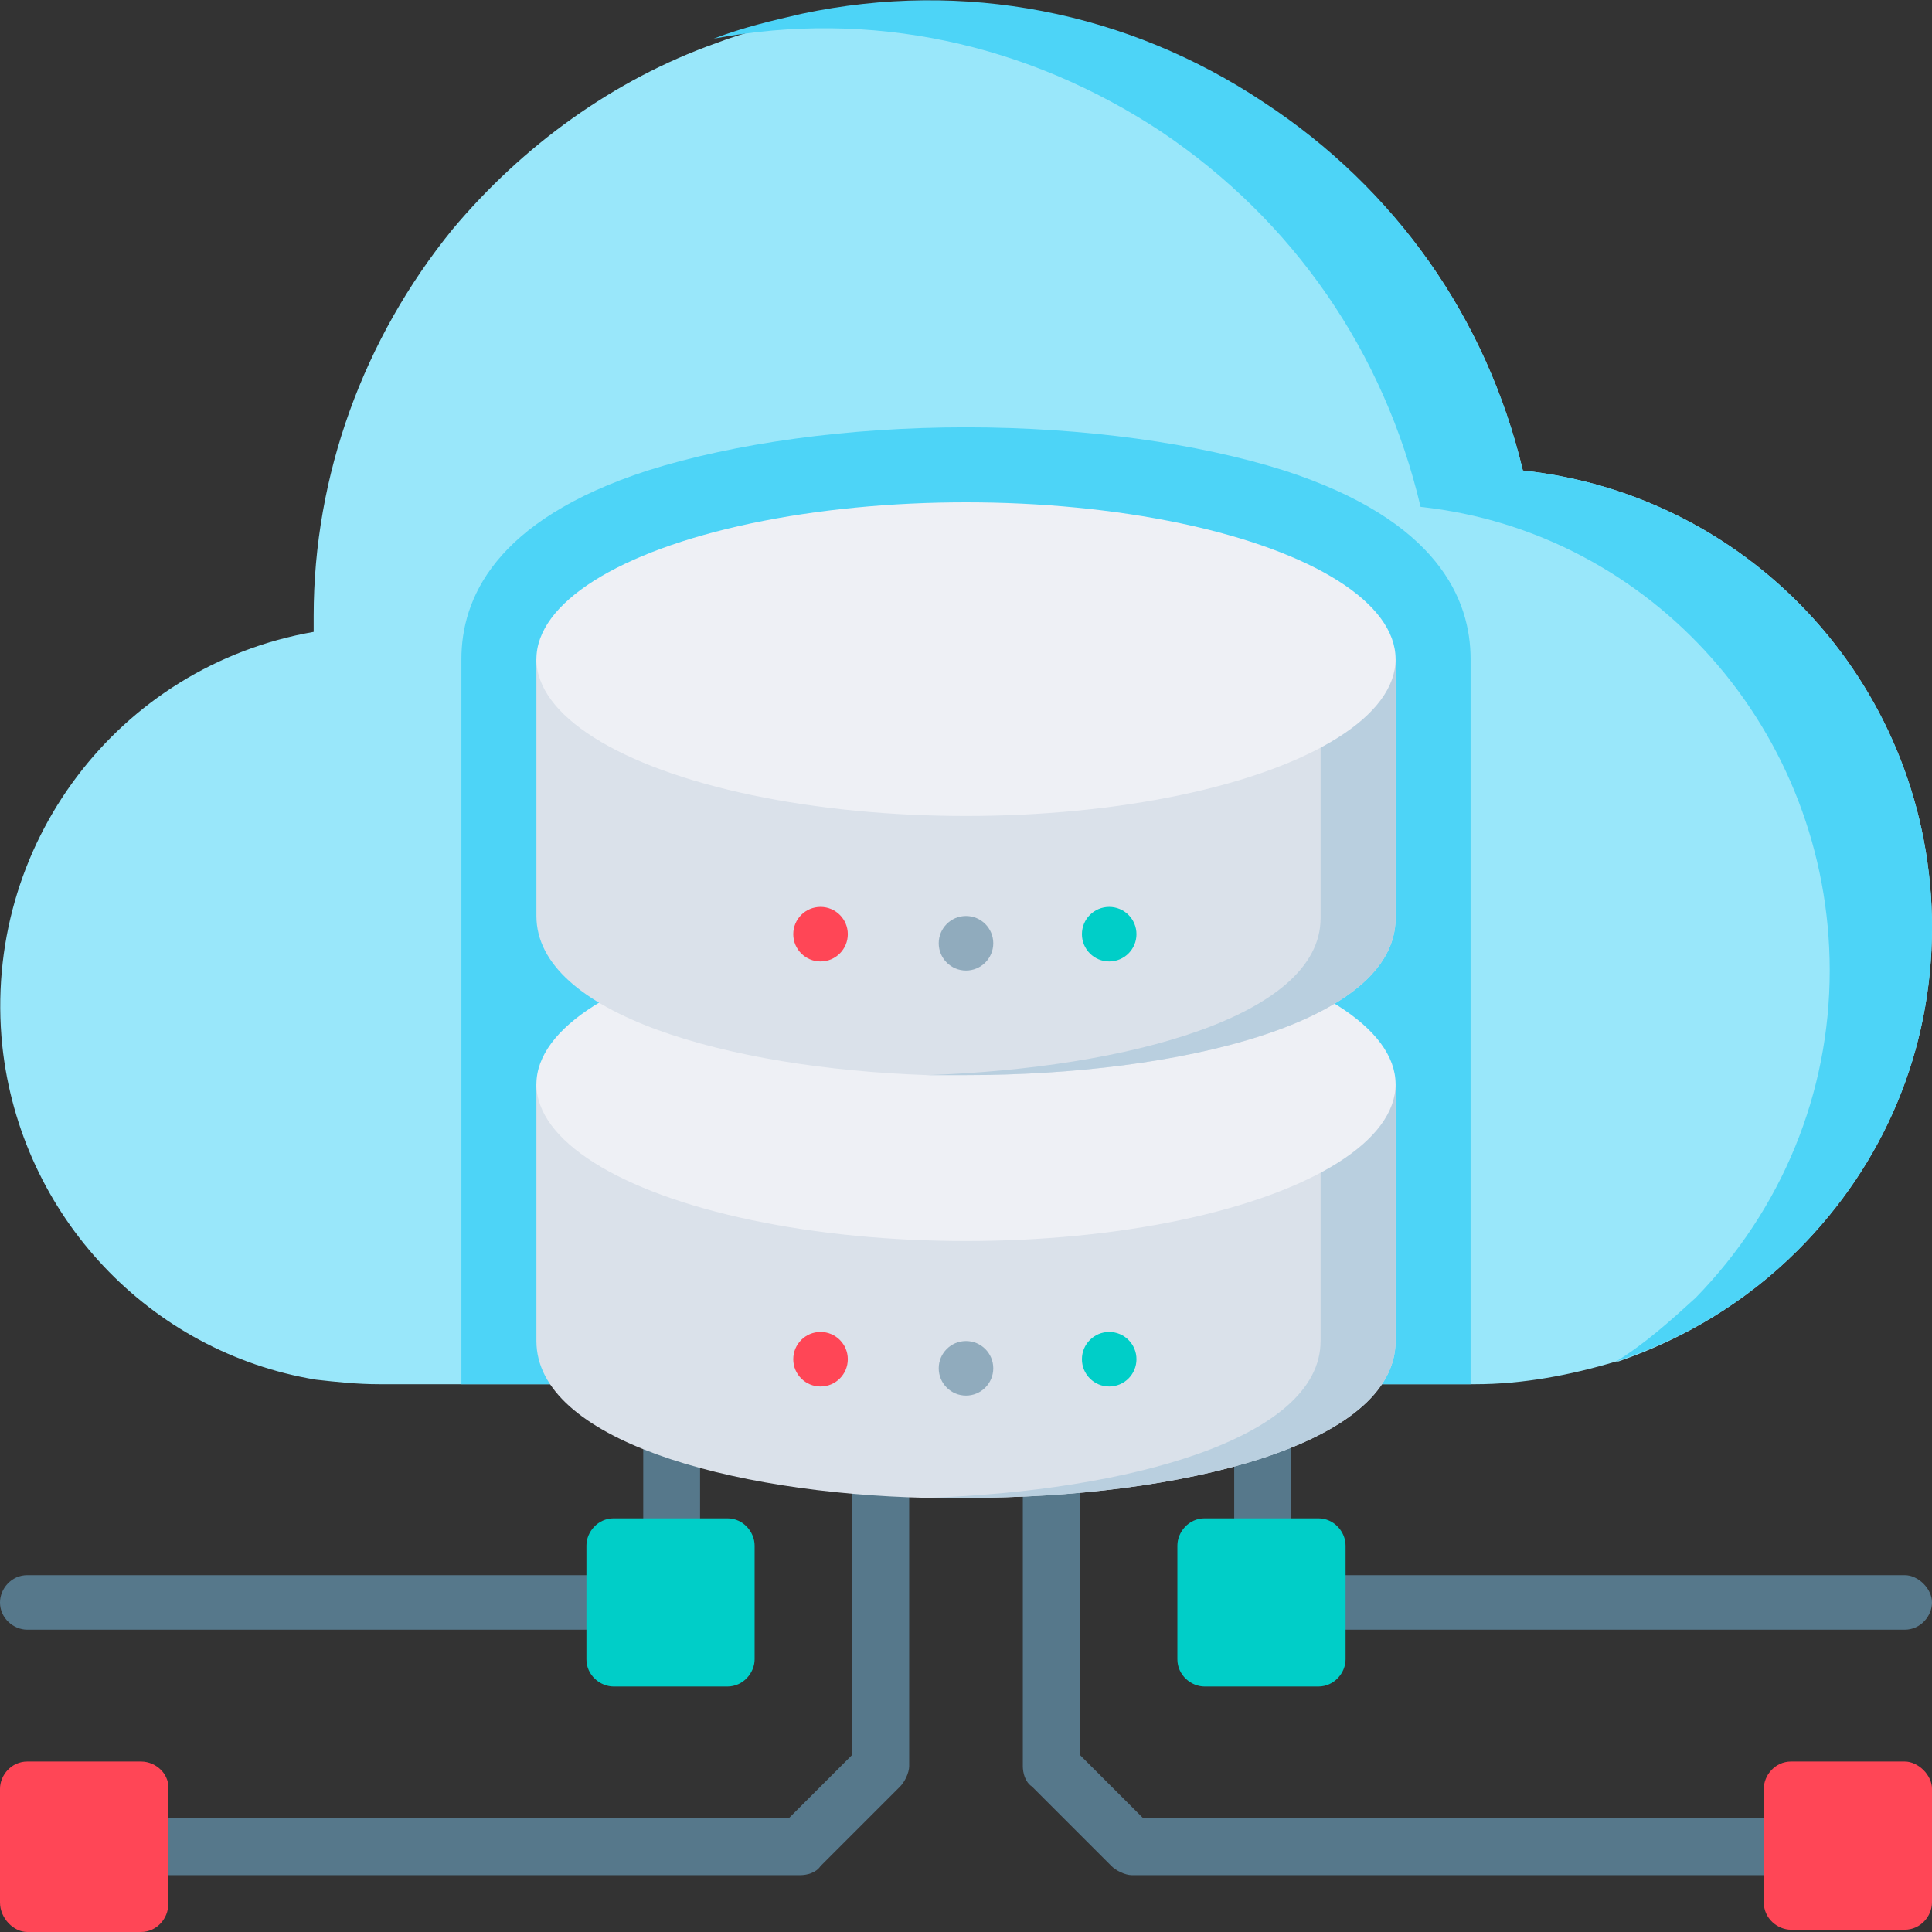
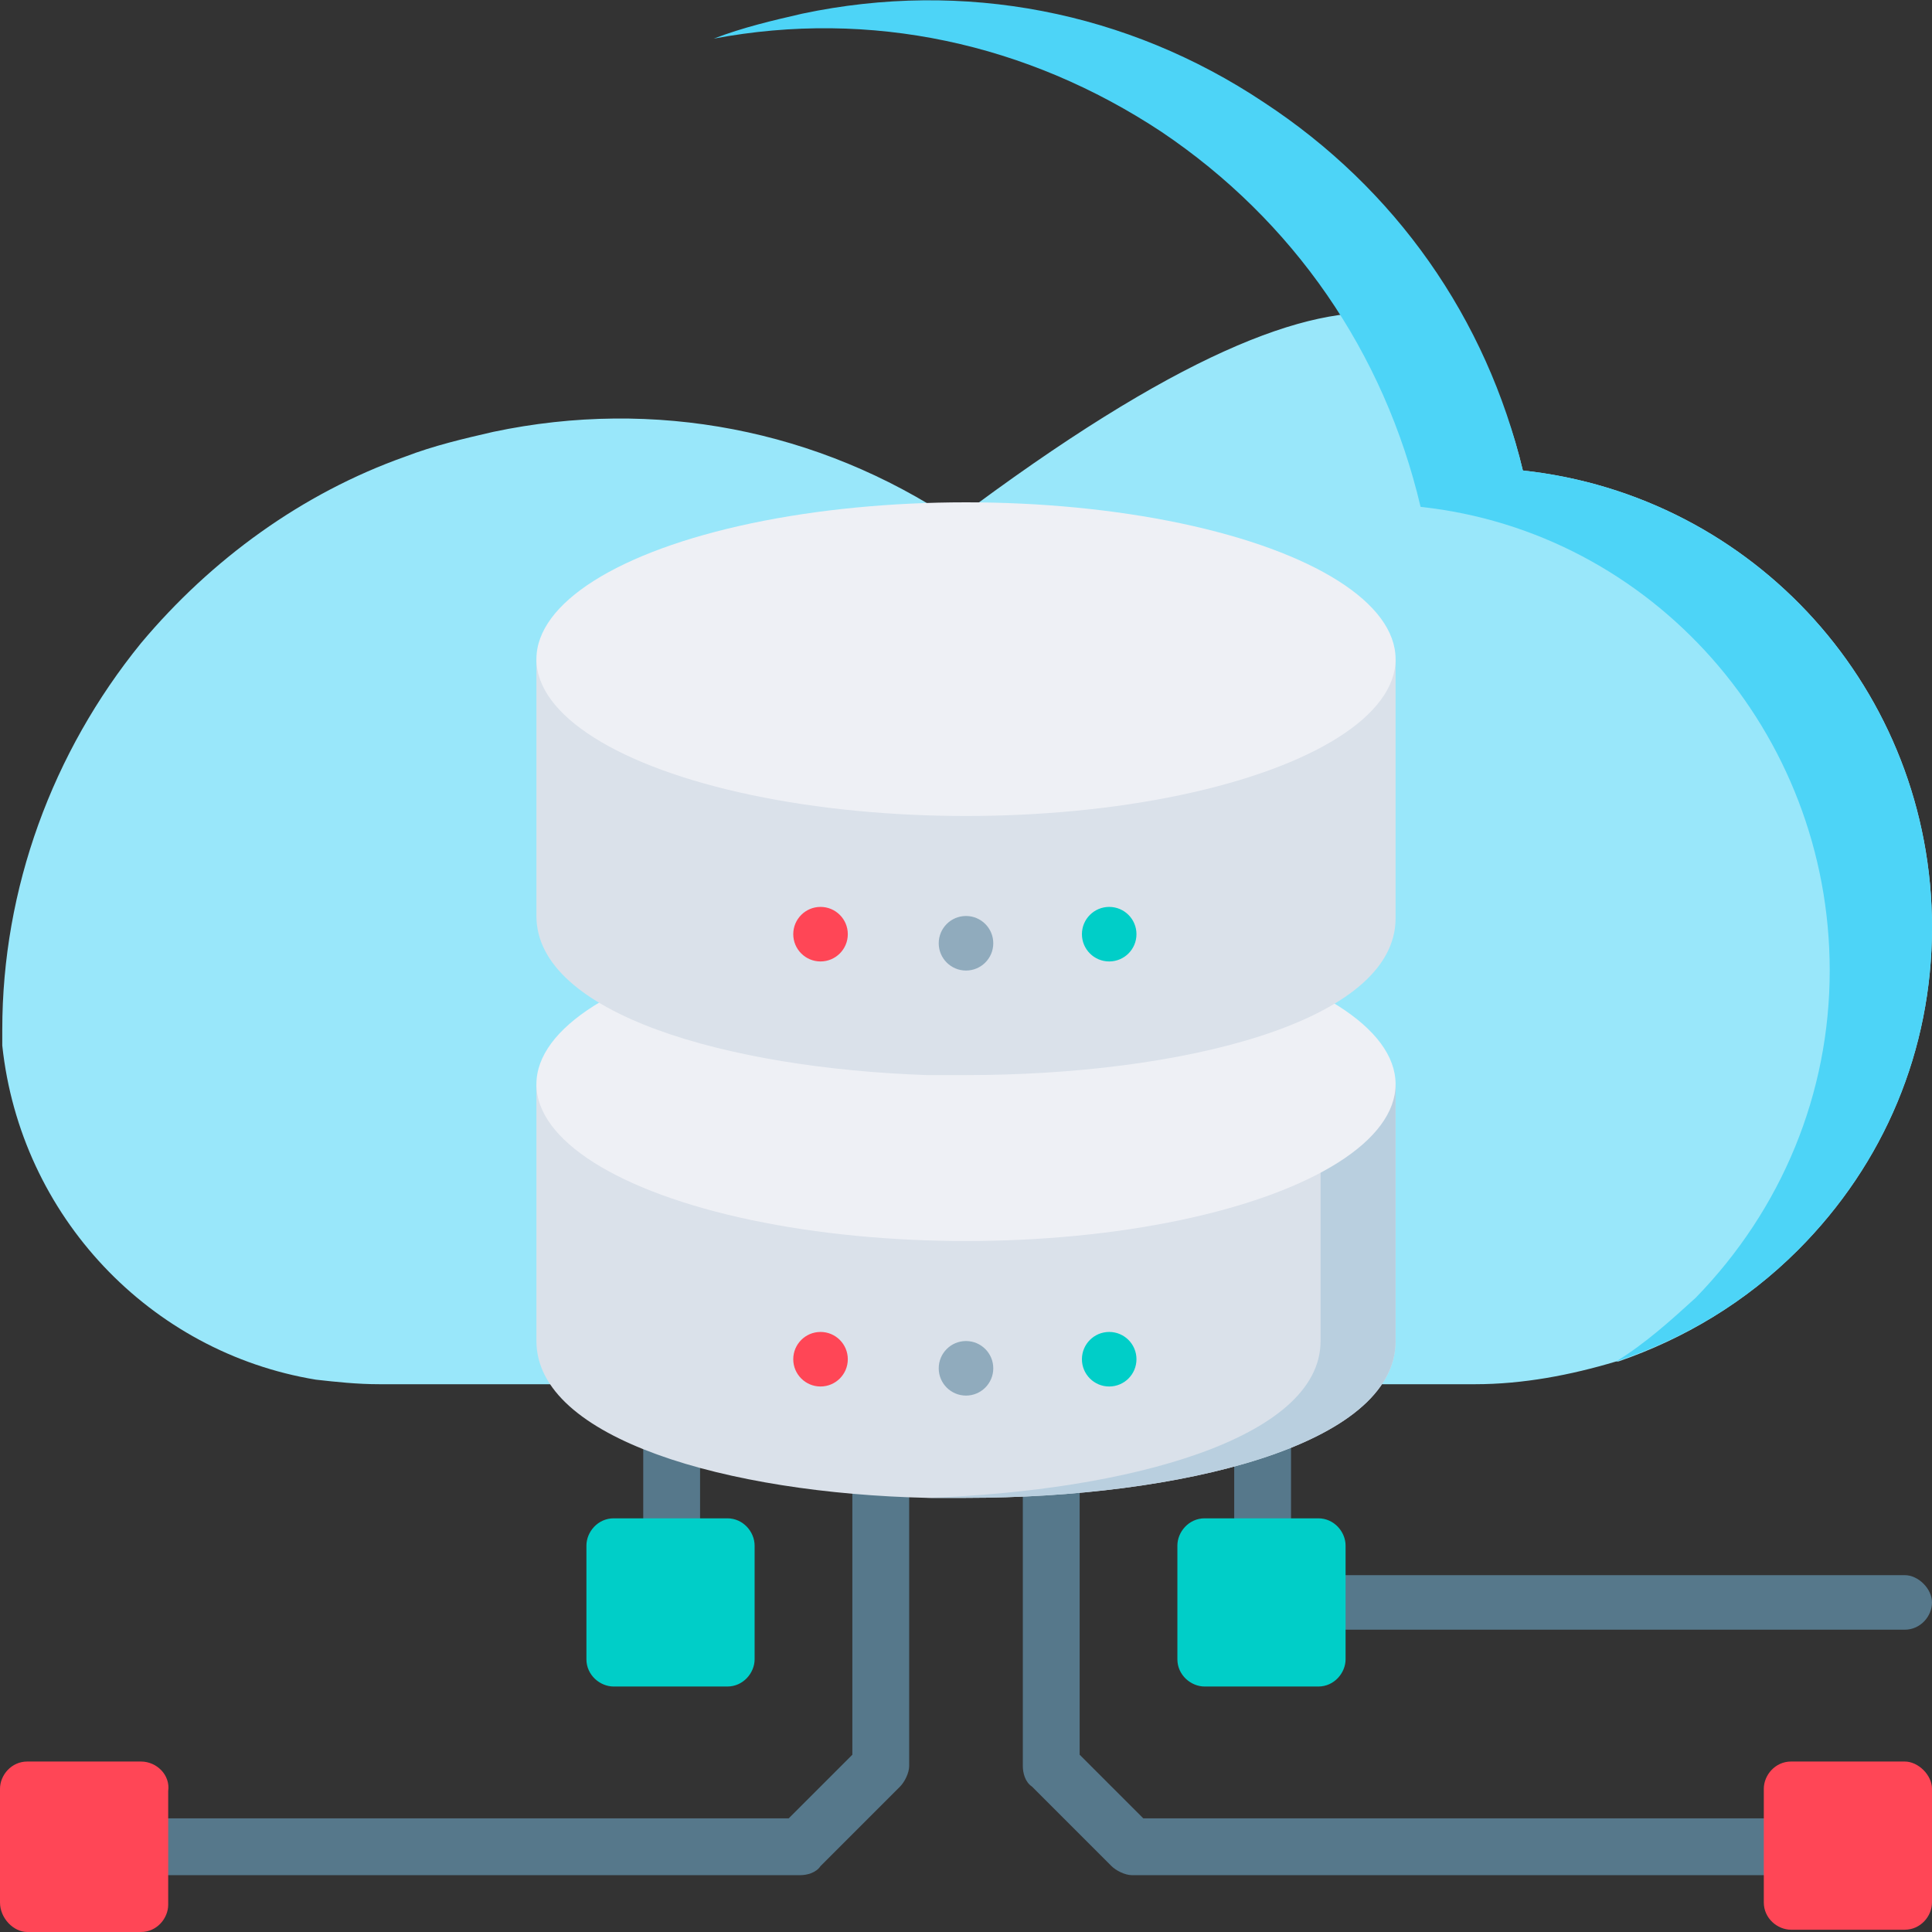
<svg xmlns="http://www.w3.org/2000/svg" id="Layer_1" x="0px" y="0px" width="85px" height="85px" viewBox="0 0 85 85" style="enable-background:new 0 0 85 85;" xml:space="preserve">
  <rect x="0" y="0" width="85" height="85" fill="#333333" stroke="none" />
  <style type="text/css">	.st0{fill:#56788B;}	.st1{fill:#FF4656;}	.st2{fill:#00CEC8;}	.st3{fill:#99E7FA;}	.st4{fill:#4DD4F7;}	.st5{fill:#DAE1EA;}	.st6{fill:#B9CFDF;}	.st7{fill:#EEF0F5;}	.st8{fill:#90ABBD;}</style>
  <g>
    <g>
      <g>
        <path class="st0" d="M37.5,77.2L34.7,80H6.2v2.5h29c0.3,0,0.7-0.1,0.9-0.4l3.5-3.5c0.2-0.2,0.4-0.6,0.4-0.9V61.3h-2.5V77.2z" />
        <path class="st0" d="M28.3,59.6h2.5v8.5h-2.5V59.6z" />
-         <path class="st0" d="M28.3,70.5c0-0.7-0.6-1.2-1.2-1.2H1.2c-0.7,0-1.2,0.6-1.2,1.2c0,0.7,0.6,1.2,1.2,1.2H27    C27.7,71.8,28.3,71.2,28.3,70.5z" />
        <path class="st0" d="M54.3,59.6h2.5v8.5h-2.5V59.6z" />
        <path class="st0" d="M83.8,69.3H58c-0.7,0-1.2,0.6-1.2,1.2c0,0.7,0.6,1.2,1.2,1.2h25.8c0.7,0,1.2-0.6,1.2-1.2    C85,69.9,84.4,69.3,83.8,69.3z" />
        <path class="st0" d="M47.5,77.2v-16H45v16.5c0,0.3,0.1,0.7,0.4,0.9l3.5,3.5c0.2,0.2,0.6,0.4,0.9,0.4h29V80H50.3L47.5,77.2z" />
      </g>
      <path class="st1" d="M6.2,77.5h-5c-0.7,0-1.2,0.6-1.2,1.2v5C0,84.4,0.6,85,1.2,85h5c0.7,0,1.2-0.6,1.2-1.2v-5   C7.5,78.1,6.9,77.5,6.2,77.5L6.2,77.5z" />
      <path class="st1" d="M83.8,77.5h-5c-0.7,0-1.2,0.6-1.2,1.2v5c0,0.7,0.6,1.2,1.2,1.2h5c0.7,0,1.2-0.6,1.2-1.2v-5   C85,78.1,84.4,77.5,83.8,77.5L83.8,77.5z" />
      <g>
        <path class="st2" d="M58,66.8h-5c-0.7,0-1.2,0.6-1.2,1.2v5c0,0.7,0.6,1.2,1.2,1.2h5c0.7,0,1.2-0.6,1.2-1.2v-5    C59.2,67.4,58.7,66.8,58,66.8z" />
        <path class="st2" d="M32,66.8h-5c-0.7,0-1.2,0.6-1.2,1.2v5c0,0.7,0.6,1.2,1.2,1.2h5c0.7,0,1.2-0.6,1.2-1.2v-5    C33.2,67.4,32.7,66.8,32,66.8z" />
      </g>
    </g>
    <g>
      <g>
-         <path class="st3" d="M85,40.8c0,5.4-2.1,10.4-5.9,14.2c-2.3,2.3-5,3.9-7.9,4.9c0,0,0,0-0.1,0c-2,0.6-4.1,1-6.2,1H16.7    c-1,0-1.9-0.1-2.8-0.2c-7.3-1.2-13-7.2-13.8-14.7c-0.9-8.8,5.1-16.7,13.7-18.2c0-0.2,0-0.5,0-0.7c0-6.2,2.2-12.2,6.1-17    c3.1-3.7,7.1-6.6,11.6-8.2h0c1.3-0.5,2.6-0.8,3.9-1.1c7.1-1.5,14.3-0.1,20.3,3.9C61.4,8.3,65.4,14,67,20.7    C77.2,21.8,85,30.4,85,40.8L85,40.8z" />
+         <path class="st3" d="M85,40.8c0,5.4-2.1,10.4-5.9,14.2c-2.3,2.3-5,3.9-7.9,4.9c0,0,0,0-0.1,0c-2,0.6-4.1,1-6.2,1H16.7    c-1,0-1.9-0.1-2.8-0.2c-7.3-1.2-13-7.2-13.8-14.7c0-0.2,0-0.5,0-0.7c0-6.2,2.2-12.2,6.1-17    c3.1-3.7,7.1-6.6,11.6-8.2h0c1.3-0.5,2.6-0.8,3.9-1.1c7.1-1.5,14.3-0.1,20.3,3.9C61.4,8.3,65.4,14,67,20.7    C77.2,21.8,85,30.4,85,40.8L85,40.8z" />
        <path class="st4" d="M85,40.8c0,5.4-2.1,10.4-5.9,14.2c-2.3,2.3-5,3.9-8,4.9c1.3-0.8,2.4-1.8,3.5-2.8c3.8-3.9,5.9-9,5.9-14.4    c0-10.5-7.8-19.3-18-20.4c-1.6-6.8-5.6-12.6-11.4-16.5c-5.9-3.9-12.8-5.4-19.7-4.1c1.3-0.5,2.6-0.8,3.9-1.1    c7.1-1.5,14.3-0.1,20.3,3.9C61.4,8.3,65.4,14,67,20.7C77.2,21.8,85,30.4,85,40.8L85,40.8z" />
      </g>
-       <path class="st4" d="M64.7,29v31.9H20.3V29c0-2.6,1.4-6.1,8.2-8.3c3.8-1.2,8.8-1.9,14-1.9s10.2,0.7,14,1.9   C63.3,22.9,64.7,26.4,64.7,29L64.7,29z" />
    </g>
    <g>
      <path class="st5" d="M61.4,47.7V59c0,4.6-9.5,6.9-18.9,6.9c-0.6,0-1.1,0-1.7,0C32,65.7,23.6,63.3,23.6,59V47.7H61.4z" />
      <path class="st6" d="M61.4,47.7V59c0,4.6-9.5,6.9-18.9,6.9c-0.6,0-1.1,0-1.7,0c8.8-0.3,17.3-2.6,17.3-6.9V47.7H61.4z" />
      <ellipse class="st7" cx="42.5" cy="47.7" rx="18.9" ry="6.9" />
      <circle class="st8" cx="42.5" cy="60.2" r="1.2" />
      <circle class="st1" cx="36.1" cy="59.8" r="1.2" />
      <circle class="st2" cx="48.8" cy="59.8" r="1.2" />
      <path class="st5" d="M61.4,29v11.4c0,4.6-9.5,6.9-18.9,6.9c-0.6,0-1.1,0-1.7,0C32,47,23.6,44.6,23.6,40.3V29H61.4z" />
-       <path class="st6" d="M61.4,29v11.4c0,4.6-9.5,6.9-18.9,6.9c-0.6,0-1.1,0-1.7,0c8.8-0.3,17.3-2.6,17.3-6.9V29H61.4z" />
      <ellipse class="st7" cx="42.5" cy="29" rx="18.9" ry="6.9" />
      <circle class="st8" cx="42.5" cy="41.5" r="1.2" />
      <circle class="st1" cx="36.1" cy="41.1" r="1.2" />
      <circle class="st2" cx="48.8" cy="41.1" r="1.2" />
    </g>
  </g>
</svg>